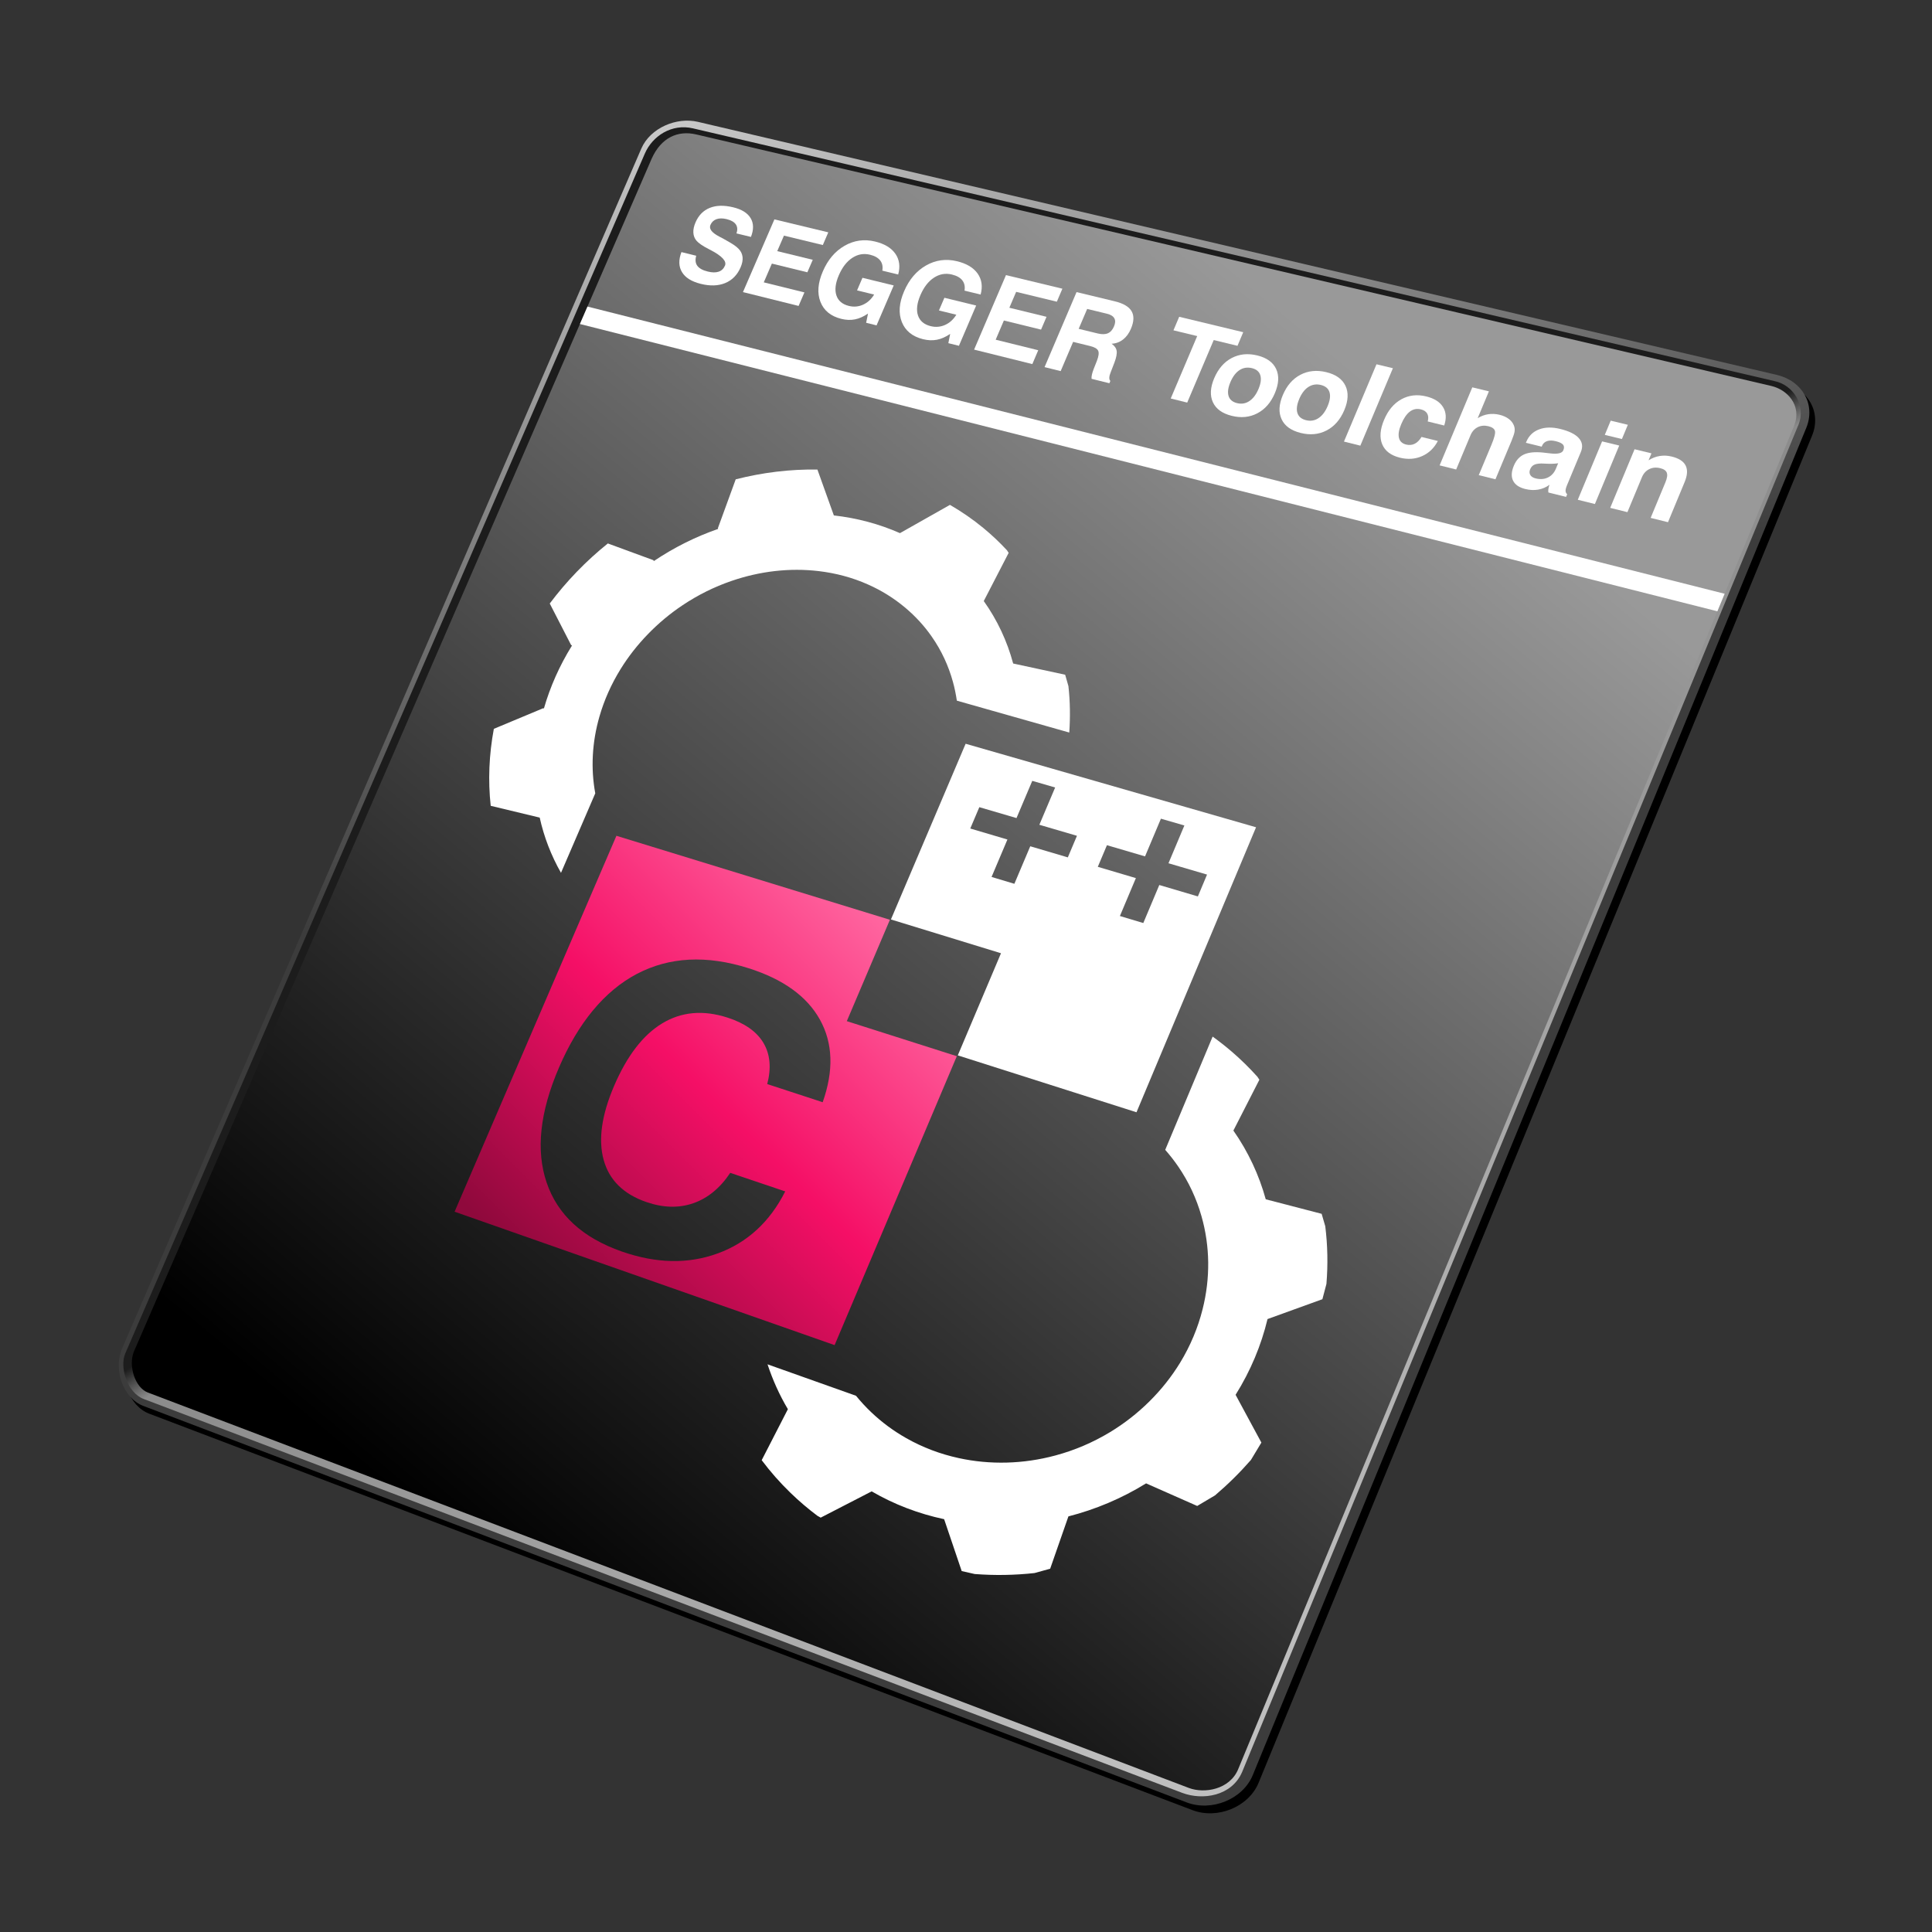
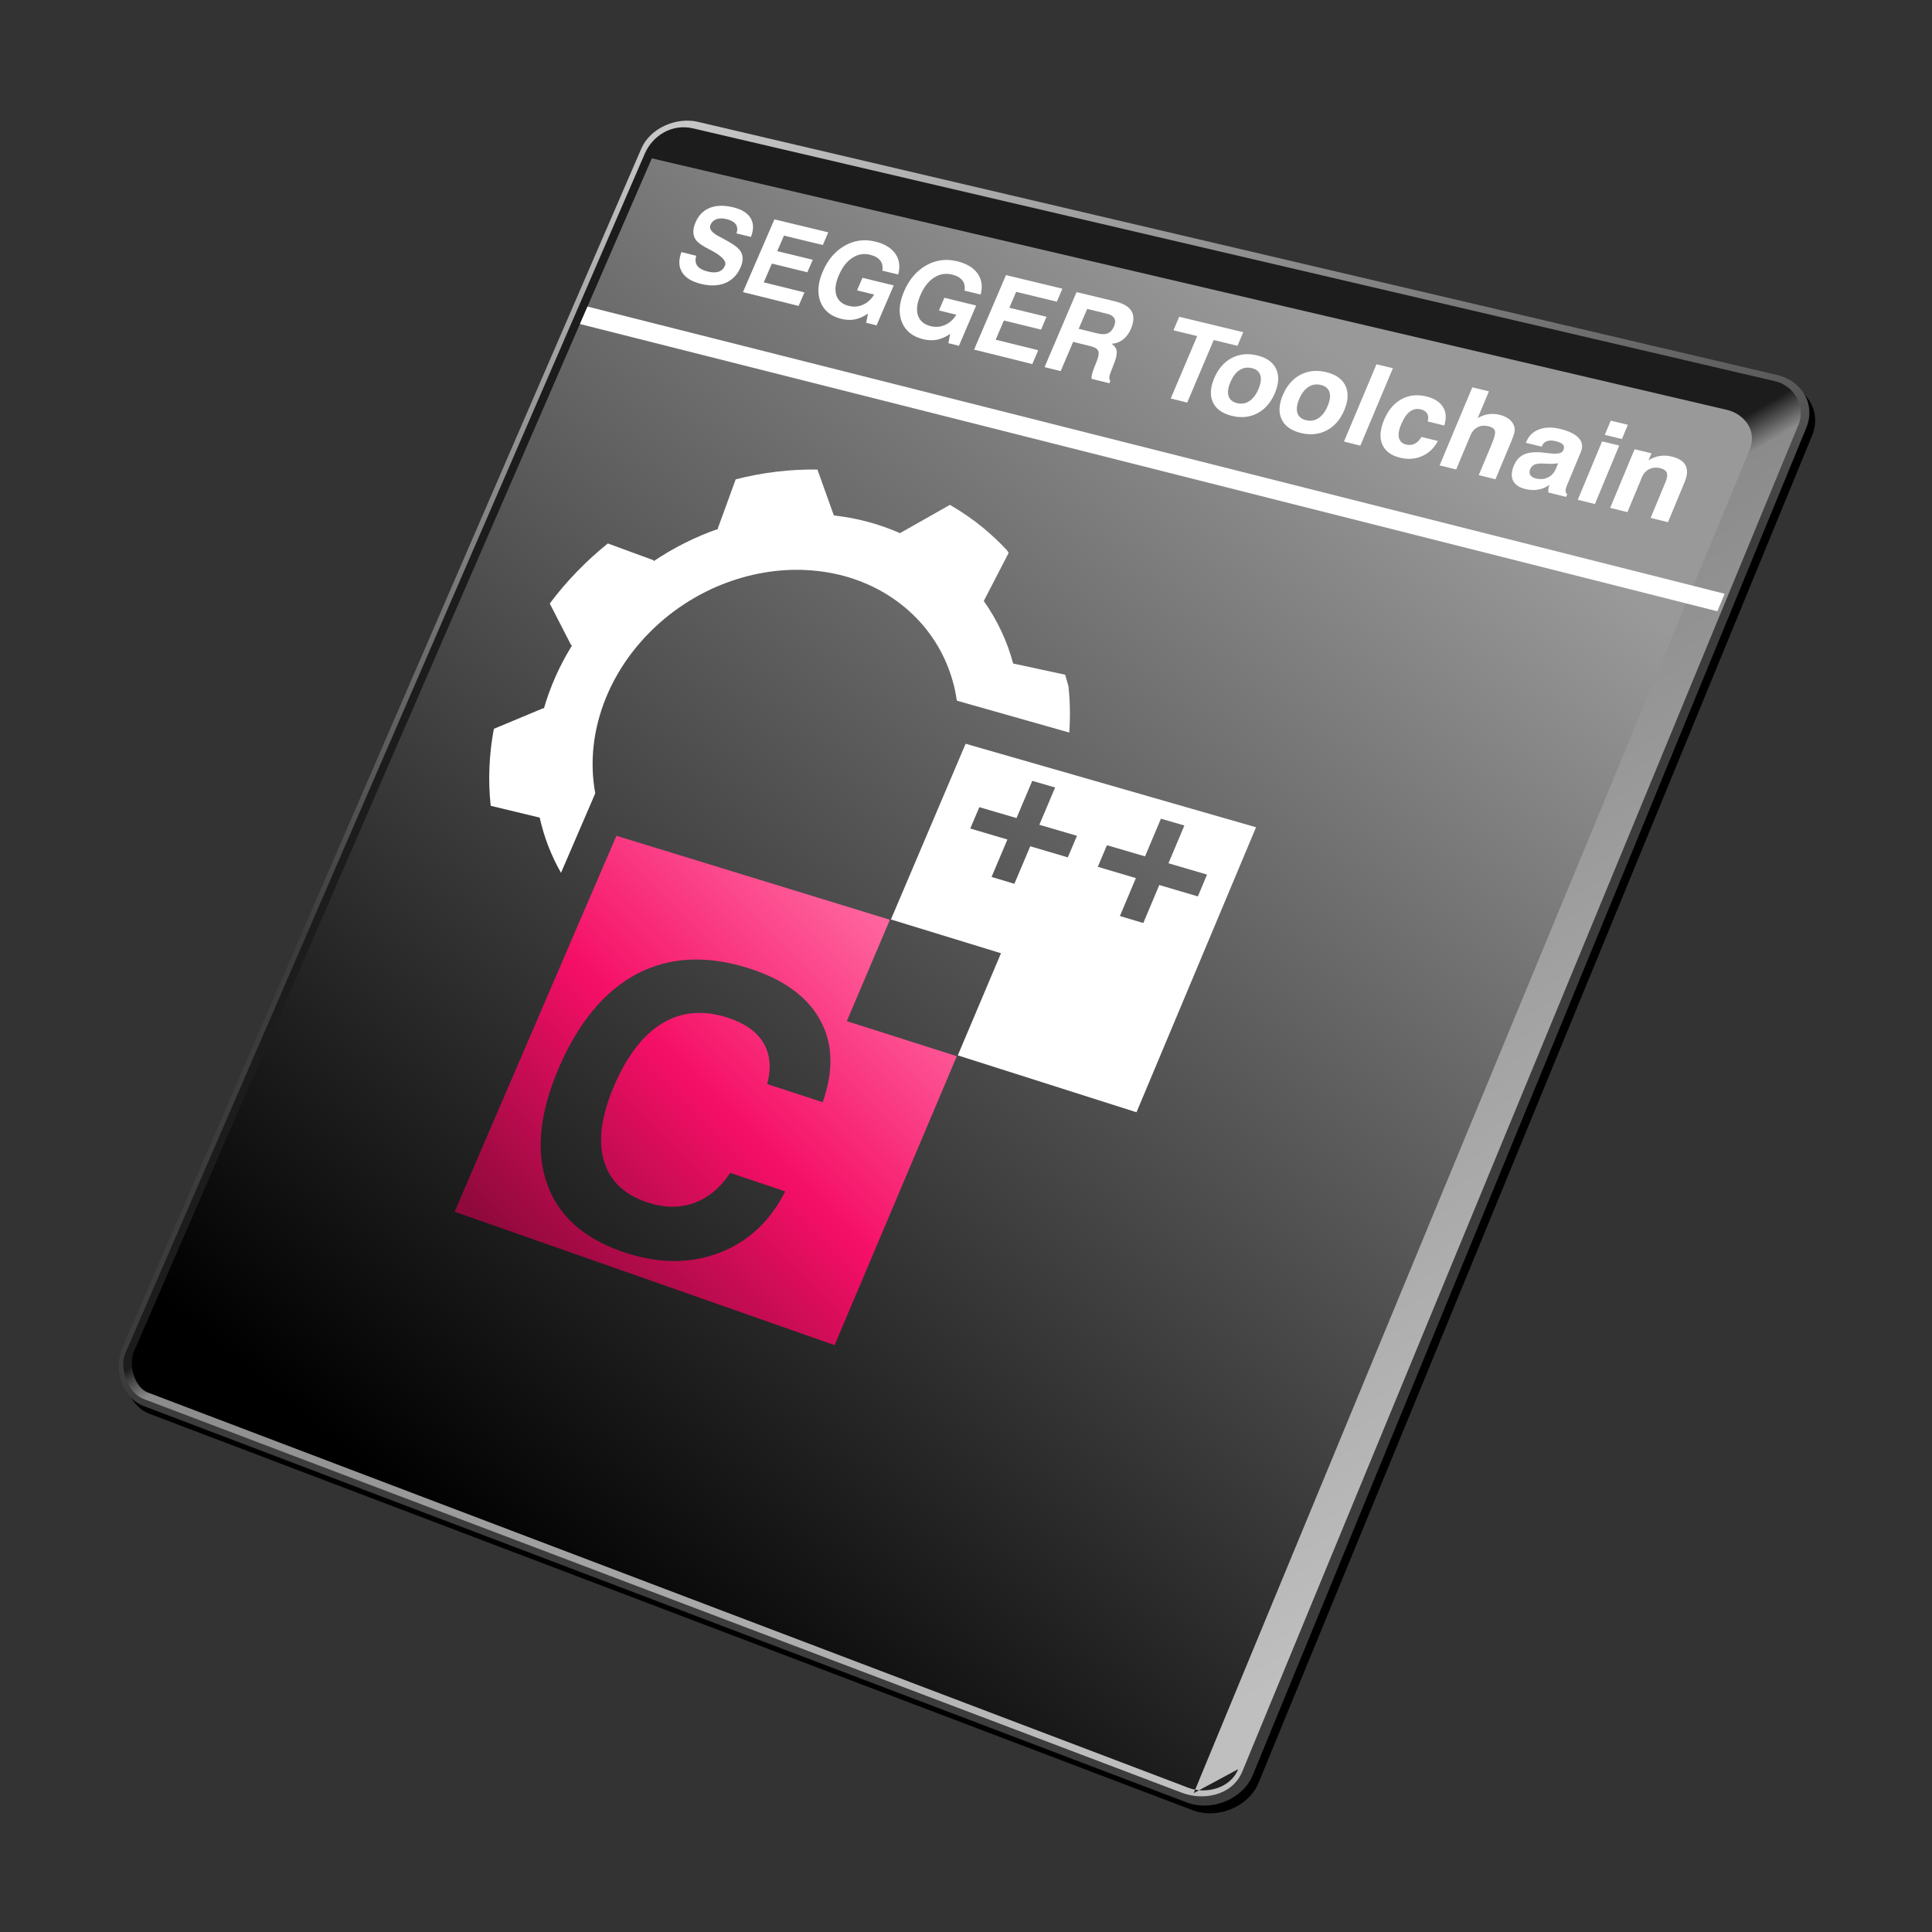
<svg xmlns="http://www.w3.org/2000/svg" id="Layer_3" viewBox="0 0 1000 1000">
  <rect x="0" y="0" width="1000" height="1000" fill="#333333" stroke="none" />
  <defs>
    <linearGradient id="New_Gradient_Swatch_copy" data-name="New Gradient Swatch copy" x1="388.58" y1="52.58" x2="481.48" y2="395.88" gradientUnits="userSpaceOnUse">
      <stop offset="0" stop-color="#c8c8c8" />
      <stop offset="1" stop-color="#3c3c3c" />
    </linearGradient>
    <linearGradient id="linear-gradient" x1="495.13" y1="455.91" x2="720.16" y2="837.95" gradientUnits="userSpaceOnUse">
      <stop offset="0" stop-color="#1c1c1c" />
      <stop offset=".04" stop-color="#8b8b8b" />
      <stop offset="1" stop-color="#bfbfbf" />
    </linearGradient>
    <linearGradient id="linear-gradient-2" x1="727.71" y1="290.81" x2="237.09" y2="878.55" gradientTransform="translate(0 -78)" gradientUnits="userSpaceOnUse">
      <stop offset="0" stop-color="#999" />
      <stop offset="1" stop-color="#000" />
    </linearGradient>
    <linearGradient id="linear-gradient-3" x1="461.13" y1="478.81" x2="278.57" y2="661.36" gradientUnits="userSpaceOnUse">
      <stop offset="0" stop-color="#ff66a0" />
      <stop offset=".5" stop-color="#f50f66" />
      <stop offset="1" stop-color="#8f093c" />
    </linearGradient>
  </defs>
  <path id="außen" d="M651.4,922.88c-5.2,12.46-21.29,18.94-34.17,14.05L77.23,731.72c-10.49-3.98-15.78-18.79-10.96-29.92L334.94,80.91c4.68-10.8,18.35-16.42,29.26-13.85l558.52,131c13.27,3.13,20.19,15.45,15.16,27.52l-286.48,697.3Z" style="fill-rule: evenodd;" />
  <path id="außen-2" data-name="außen" d="M648.4,918.88c-5.2,12.46-21.29,18.94-34.17,14.05L74.23,727.72c-10.49-3.98-15.78-18.79-10.96-29.92L331.94,76.91c4.68-10.8,18.35-16.42,29.26-13.85l558.52,131c13.27,3.13,20.19,15.45,15.16,27.52l-286.48,697.3Z" style="fill: url(#New_Gradient_Swatch_copy); fill-rule: evenodd;" />
  <path d="M642.9,917.23c-5.36,12.4-20.32,14.79-31.02,10.74L74.44,724.14c-8.73-3.3-12.58-16.53-9.63-23.53L333.79,79.44c3.89-8.99,13.84-15.62,24.94-12.99l559.67,130.79c9.76,1.93,16.62,12.68,12.44,22.7l-287.94,697.29Z" style="fill: url(#linear-gradient); fill-rule: evenodd;" />
-   <path d="M640.89,915.72c-4.42,10.62-17.56,12.75-25.53,9.72L76.51,720.76c-6.44-2.45-10.19-13.41-7.26-21.06L337.38,81.96c4.82-10.59,13.28-14.64,22.99-12.37s556.52,130.2,556.52,130.2c8.21,1.93,15.66,9.9,11.94,20.13l-287.95,695.8Z" style="fill: url(#linear-gradient-2); fill-rule: evenodd;" />
+   <path d="M640.89,915.72c-4.42,10.62-17.56,12.75-25.53,9.72L76.51,720.76c-6.44-2.45-10.19-13.41-7.26-21.06L337.38,81.96s556.52,130.2,556.52,130.2c8.21,1.93,15.66,9.9,11.94,20.13l-287.95,695.8Z" style="fill: url(#linear-gradient-2); fill-rule: evenodd;" />
  <polygon points="892.67 307.33 888.91 316.4 300.16 167.71 304.08 158.68 892.67 307.33" style="fill: #fff;" />
  <g>
    <path d="M352.72,130.49l7.64,1.88c-.6,2.12-.41,3.85.56,5.19.97,1.34,2.78,2.34,5.43,2.99,2.26.56,4.14.58,5.63.07,1.49-.51,2.58-1.55,3.26-3.12.99-2.28-1.5-4.98-7.45-8.09l-.21-.11c-.16-.08-.4-.2-.72-.37-3.19-1.63-5.33-3.1-6.42-4.41-.96-1.17-1.48-2.56-1.56-4.16-.08-1.6.3-3.37,1.15-5.32,1.58-3.63,4.03-6.12,7.36-7.45,3.33-1.34,7.36-1.44,12.08-.3,4.43,1.06,7.44,2.93,9.05,5.61,1.61,2.68,1.66,5.92.17,9.73l-7.51-1.82c.65-1.85.54-3.4-.31-4.66-.86-1.26-2.46-2.17-4.81-2.74-2.04-.49-3.78-.48-5.22.04-1.44.52-2.48,1.51-3.11,2.96-.86,1.98.64,3.99,4.51,6.01,1.05.56,1.86.99,2.45,1.3,2.46,1.37,4.18,2.39,5.17,3.06.99.67,1.81,1.35,2.47,2.04,1.18,1.23,1.85,2.64,2.02,4.23.17,1.59-.17,3.37-1.02,5.33-1.69,3.92-4.34,6.62-7.94,8.12-3.59,1.49-7.81,1.63-12.64.43s-8-3.2-9.74-6.06c-1.74-2.85-1.84-6.32-.3-10.4Z" style="fill: #fff;" />
    <path d="M384.55,151.2l16.28-37.65,27.89,6.71-2.83,6.57-20.12-4.87-3.47,8.03,18.38,4.48-2.79,6.47-18.37-4.5-4.19,9.71,21.04,5.2-3.02,7-28.78-7.16Z" style="fill: #fff;" />
    <path d="M449.27,162.31c-2.27,1.56-4.53,2.56-6.75,3-2.23.44-4.58.35-7.07-.27-5.43-1.35-9.03-4.29-10.79-8.81-1.76-4.51-1.35-9.76,1.23-15.75,2.6-6.04,6.35-10.46,11.26-13.27,4.91-2.81,10.16-3.55,15.77-2.2,4.89,1.18,8.39,3.28,10.51,6.31,2.12,3.03,2.61,6.63,1.47,10.77l-8.21-2c.36-2.1,0-3.86-1.09-5.26s-2.85-2.4-5.3-2.99c-3.26-.79-6.32-.24-9.17,1.64-2.86,1.88-5.17,4.87-6.94,8.97-1.78,4.12-2.2,7.59-1.28,10.41.92,2.82,3.07,4.64,6.45,5.48,2.54.63,4.98.42,7.32-.62,2.34-1.04,4.27-2.79,5.77-5.25l-8.84-2.17,2.8-6.51,16.18,3.95-8.88,20.67-5.39-1.34.96-4.75Z" style="fill: #fff;" />
    <path d="M491.79,172.84c-2.3,1.57-4.58,2.57-6.84,3.01-2.26.44-4.65.34-7.17-.28-5.52-1.37-9.18-4.35-11-8.91-1.81-4.56-1.42-9.86,1.18-15.89,2.61-6.09,6.4-10.54,11.37-13.37,4.97-2.83,10.3-3.56,15.99-2.19,4.97,1.19,8.53,3.32,10.7,6.38,2.16,3.07,2.68,6.69,1.55,10.87l-8.34-2.03c.35-2.12-.02-3.89-1.13-5.31-1.11-1.42-2.91-2.43-5.4-3.03-3.31-.8-6.41-.26-9.3,1.64-2.89,1.89-5.22,4.9-7,9.04s-2.2,7.66-1.25,10.5c.95,2.84,3.14,4.69,6.57,5.54,2.58.64,5.05.43,7.43-.62,2.37-1.05,4.32-2.81,5.84-5.29l-8.99-2.21,2.82-6.57,16.44,4.02-8.92,20.84-5.48-1.36.95-4.8Z" style="fill: #fff;" />
    <path d="M504.19,180.96l16.5-38.56,29.2,7.03-2.87,6.73-21.06-5.1-3.52,8.23,19.24,4.69-2.83,6.63-19.24-4.72-4.25,9.94,22.03,5.45-3.06,7.17-30.13-7.49Z" style="fill: #fff;" />
    <path d="M540.66,190.03l16.56-38.84,19.72,4.75c4.46,1.07,7.38,2.78,8.75,5.11,1.38,2.34,1.27,5.38-.32,9.13-1.02,2.39-2.39,4.25-4.11,5.58s-3.69,2.05-5.9,2.16c1.52,1.04,2.39,2.27,2.62,3.69.22,1.42-.17,3.46-1.17,6.1l-1.8,4.66-.07.16c-.94,2.35-1.01,3.9-.22,4.64l-.51,1.2-9.22-2.29c-.06-.62,0-1.35.19-2.2.18-.84.5-1.83.93-2.95l1.64-4.14c.94-2.44,1.16-4.19.66-5.25-.5-1.06-1.86-1.86-4.1-2.41l-8.86-2.18-6.45,15.14-8.33-2.07ZM558.33,170.2l9.84,2.4c2.14.52,3.89.49,5.25-.09,1.36-.58,2.42-1.77,3.18-3.55s.78-3.1.17-4.21c-.61-1.11-1.88-1.9-3.82-2.37l-10.23-2.48-4.39,10.29Z" style="fill: #fff;" />
    <path d="M605.96,206.27l13.71-32.32-12.29-2.98,2.97-7,33.15,7.98-2.98,7.04-12.3-2.98-13.72,32.37-8.54-2.12Z" style="fill: #fff;" />
    <path d="M628.49,195.73c2.05-4.84,5.05-8.3,9-10.4,3.96-2.09,8.37-2.55,13.25-1.36s8.13,3.5,9.77,6.97c1.64,3.47,1.43,7.64-.62,12.51-2.06,4.89-5.09,8.38-9.09,10.47-3.99,2.09-8.42,2.52-13.28,1.31s-8.11-3.55-9.72-7.02c-1.6-3.46-1.38-7.62.68-12.48ZM636.86,197.78c-1.23,2.9-1.54,5.29-.95,7.18.59,1.89,2.06,3.12,4.39,3.7s4.41.22,6.35-1.05c1.93-1.27,3.51-3.35,4.74-6.26s1.53-5.27.94-7.15c-.59-1.88-2.05-3.1-4.37-3.66s-4.47-.23-6.39,1.03c-1.92,1.26-3.49,3.33-4.71,6.21Z" style="fill: #fff;" />
    <path d="M664,204.45c2.06-4.87,5.08-8.36,9.08-10.46,4-2.1,8.47-2.56,13.41-1.36s8.24,3.54,9.91,7.03c1.67,3.5,1.48,7.7-.58,12.6-2.07,4.92-5.13,8.44-9.16,10.53-4.03,2.1-8.51,2.53-13.44,1.3-4.94-1.23-8.23-3.59-9.86-7.08-1.64-3.49-1.42-7.68.64-12.57ZM672.48,206.53c-1.23,2.92-1.54,5.33-.94,7.23.61,1.9,2.09,3.15,4.46,3.73s4.47.23,6.42-1.04c1.95-1.27,3.55-3.37,4.78-6.3,1.23-2.91,1.53-5.31.93-7.2-.61-1.89-2.09-3.12-4.44-3.69s-4.52-.23-6.47,1.03c-1.94,1.26-3.52,3.35-4.75,6.25Z" style="fill: #fff;" />
    <path d="M695.63,228.57l16.84-40.02,8.49,2.04-16.85,40.08-8.48-2.11Z" style="fill: #fff;" />
    <path d="M735.76,226.16l8.47,2.09c-1.94,3.7-4.68,6.32-8.22,7.86-3.53,1.54-7.35,1.8-11.45.78-4.64-1.16-7.68-3.47-9.13-6.93-1.44-3.46-1.12-7.67.96-12.63s5.05-8.49,8.91-10.64c3.87-2.15,8.16-2.66,12.89-1.51,4.14,1.01,7.05,2.83,8.7,5.49,1.66,2.65,1.87,5.85.63,9.57l-8.53-2.09c.43-1.64.34-3-.27-4.08-.61-1.07-1.7-1.8-3.27-2.18-2.12-.52-4.03-.13-5.72,1.16-1.7,1.29-3.19,3.48-4.49,6.58-1.2,2.86-1.58,5.19-1.14,7,.44,1.81,1.68,2.96,3.72,3.47,1.59.39,3.05.26,4.39-.39,1.34-.66,2.53-1.83,3.56-3.53Z" style="fill: #fff;" />
    <path d="M745.14,240.89l16.92-40.4,8.59,2.07-5.81,13.89c1.74-1.07,3.56-1.75,5.46-2.05,1.91-.29,3.86-.2,5.87.29,1.91.46,3.51,1.19,4.8,2.17,1.29.98,2.18,2.15,2.67,3.5.34.91.45,1.89.31,2.93s-.66,2.63-1.55,4.79l-.23.55-8.13,19.45-8.64-2.15,6.56-15.68c1.55-3.71,2.15-6.12,1.81-7.25-.34-1.12-1.47-1.92-3.37-2.39-2.05-.5-3.9-.33-5.56.51-1.66.84-2.9,2.22-3.71,4.16l-7.42,17.73-8.57-2.13Z" style="fill: #fff;" />
    <path d="M802.04,250.91c-1.76,1.3-3.71,2.13-5.85,2.51-2.13.38-4.38.27-6.75-.32-3.17-.79-5.26-2.23-6.28-4.31-1.02-2.08-.89-4.65.39-7.71,1.18-2.84,2.94-4.79,5.28-5.86s5.59-1.4,9.78-.98c.96.09,2.2.24,3.74.43,3.91.47,6.18-.06,6.82-1.6.51-1.22.46-2.19-.15-2.92s-1.88-1.33-3.81-1.8c-1.77-.43-3.26-.44-4.48-.02s-2.07,1.22-2.57,2.42l-.18.44-8.18-2,.23-.55c1.28-3.07,3.47-5.2,6.57-6.38,3.1-1.18,6.74-1.27,10.92-.25,4.59,1.11,7.81,2.7,9.66,4.75,1.85,2.06,2.2,4.46,1.05,7.22l-7.15,17.16c-.52,1.26-.77,2.23-.75,2.93.02.69.3,1.28.84,1.76l-.57,1.36-9.17-2.28c-.09-.59-.08-1.22.02-1.89.1-.67.29-1.37.57-2.09ZM806.51,239.78c-1.68.26-3.53.34-5.55.25-2.01-.09-3.05-.13-3.12-.13-1.72.03-3.01.27-3.87.72-.87.46-1.52,1.22-1.97,2.29s-.44,2.08.07,2.93c.51.85,1.43,1.44,2.75,1.77,2.37.59,4.49.44,6.36-.46,1.87-.89,3.25-2.4,4.14-4.53l1.19-2.86Z" style="fill: #fff;" />
    <path d="M830.64,225.09l3.06-7.36,8.87,2.14-3.07,7.37-8.87-2.15ZM816.66,258.68l12.58-30.22,8.87,2.15-12.59,30.27-8.86-2.2Z" style="fill: #fff;" />
    <path d="M833.45,262.85l12.6-30.32,8.74,2.12-1.5,3.6c1.86-1.17,3.79-1.91,5.8-2.23,2.01-.32,4.06-.23,6.15.28,3.7.9,6.11,2.44,7.23,4.64,1.12,2.2.95,5.05-.5,8.56l-8.62,20.79-8.98-2.23,7.64-18.4c.91-2.18,1.15-3.84.72-4.97-.42-1.13-1.55-1.92-3.38-2.36-2.11-.52-4.02-.35-5.72.5-1.7.84-2.97,2.25-3.79,4.23l-7.49,18.03-8.91-2.22Z" style="fill: #fff;" />
  </g>
  <g>
-     <path d="M656.08,682.74l28.39-10.27,2.09-7.93v-.03c.82-9.97.62-19.92-.59-29.71v-.06s-1.89-6.47-1.89-6.47l-28.93-7.52c-3.48-12.59-9.06-24.58-16.74-35.56h-.02s13.46-26.32,13.46-26.32l-1.03-1.57-.05-.04c-4.06-4.52-8.44-8.83-13.17-12.9-3.22-2.77-6.54-5.37-9.94-7.82l-24.54,58.62c2.43,2.76,4.68,5.63,6.71,8.6,5.48,7.99,9.5,16.68,12.07,25.78,4.42,15.46,4.62,32.04.57,48.08-2.39,9.56-6.28,18.91-11.65,27.73-4.33,7.07-9.62,13.81-15.86,19.99-6.24,6.19-13.06,11.47-20.28,15.86-9,5.46-18.6,9.52-28.45,12.16-16.53,4.44-33.75,4.9-49.98,1.35-9.53-2.07-18.75-5.53-27.26-10.38-6.45-3.65-12.51-8.11-18.03-13.35-2.86-2.71-5.48-5.58-7.9-8.54l-45.79-16.27c2.66,8.02,6.13,15.82,10.54,23.22l-13.56,26.39c4.45,5.94,9.43,11.61,14.95,16.95,4.41,4.27,9.05,8.22,13.89,11.85l1.7.95,26.38-13.6c11.68,6.79,24.34,11.59,37.51,14.4l9.09,26.85,6.78,1.54h.1c10.17.78,20.48.62,30.78-.51h.03s8.11-2.25,8.11-2.25l9.44-27.08c13.94-3.57,27.55-9.26,40.21-17.09l26.45,11.69,9.25-5.49c3.29-2.81,6.49-5.73,9.62-8.82,3.12-3.08,6.09-6.26,8.93-9.49l5.42-9-13.35-24.73c7.79-12.43,13.28-25.68,16.53-39.2Z" style="fill: #fff;" />
    <path d="M438.31,528.54l22.3-52.47-141.55-43.47-83.76,194.58,196.69,69.05,63.26-149.55-56.93-18.13ZM371.52,648.75c-15.25,5.6-31.81,5.27-49.63-.95-20.37-7.11-33.33-19.05-38.98-35.78-5.63-16.64-3.48-36.45,6.42-59.47s23.49-39.61,40.26-48.43c16.82-8.85,36.09-9.86,57.87-2.97,17.84,5.64,30.16,14.49,36.9,26.56,6.76,12.13,7.26,26.4,1.46,42.8l-28.7-9.4c2.18-8.35,1.51-15.46-1.98-21.33-3.5-5.85-9.7-10.21-18.59-13.07-12.57-4.05-23.81-3.05-33.77,2.97-9.93,6-18.23,16.78-24.92,32.37-6.47,15.1-8.28,27.86-5.41,38.3,2.88,10.47,10.27,17.77,22.21,21.86,8.66,2.97,16.73,3.17,24.21.57,7.48-2.6,13.85-7.84,19.1-15.71l28.46,9.6c-7.95,15.76-19.59,26.47-34.9,32.09Z" style="fill: url(#linear-gradient-3);" />
    <path d="M499.81,384.96l-38.67,90.95,56.97,17.49-22.36,52.86,92.5,29.45,61.88-147.52-150.34-43.23ZM552.71,443.78l-19.45-5.75-8.22,19.42-11.81-3.54,8.21-19.38-19.23-5.69,4.69-11.05,19.24,5.64,8.16-19.26,11.84,3.43-8.17,19.3,19.46,5.71-4.72,11.16ZM620,463.98l-19.95-5.9-8.28,19.68-12.11-3.63,8.27-19.63-19.71-5.83,4.73-11.2,19.72,5.79,8.22-19.51,12.14,3.51-8.23,19.56,19.96,5.86-4.75,11.32Z" style="fill: #fff;" />
    <path d="M308.1,410.57c-2.37-12.86-1.65-26.44,2.17-39.69,2.42-8.42,6.09-16.73,10.98-24.62,3.93-6.34,8.66-12.42,14.19-18.11,5.52-5.69,11.54-10.67,17.89-14.91,7.94-5.31,16.42-9.5,25.15-12.5,14.8-5.12,30.33-6.9,45.18-5.15,8.88,1.04,17.54,3.33,25.64,6.95,6.87,3.04,13.36,7.05,19.26,12.01,5.33,4.48,9.92,9.51,13.7,14.95,5.03,7.19,8.68,15.09,10.97,23.43.89,3.19,1.54,6.44,2.03,9.73l58.19,16.5c.56-8.07.44-16.08-.43-23.95v-.05s-1.69-5.92-1.69-5.92l-26.92-5.81c-3.1-11.53-8.17-22.44-15.21-32.32h-.01s12.89-24.96,12.89-24.96l-.94-1.41-.04-.03c-3.74-4.03-7.79-7.86-12.15-11.45-5.46-4.49-11.23-8.46-17.26-11.94l-25.87,14.63c-10.83-4.78-22.38-7.83-34.26-9.17l.02-.05-8.49-23.69h-.01c-14.05-.22-28.3,1.5-42.28,5.06l-9.21,25.25.1.42c-11.55,4-22.75,9.57-33.24,16.62l-.29-.45-23.54-8.65c-5.6,4.5-10.97,9.38-16.07,14.66-5.1,5.28-9.76,10.77-14,16.43l11.04,21.48.49.24c-6.49,10.45-11.33,21.41-14.54,32.56l-.44-.06-25.49,10.65c-2.5,13.35-3.05,26.76-1.62,39.84l25.33,6.09h.03c2.2,10.01,5.92,19.61,11.02,28.6l17.76-41.2Z" style="fill: #fff;" />
  </g>
</svg>